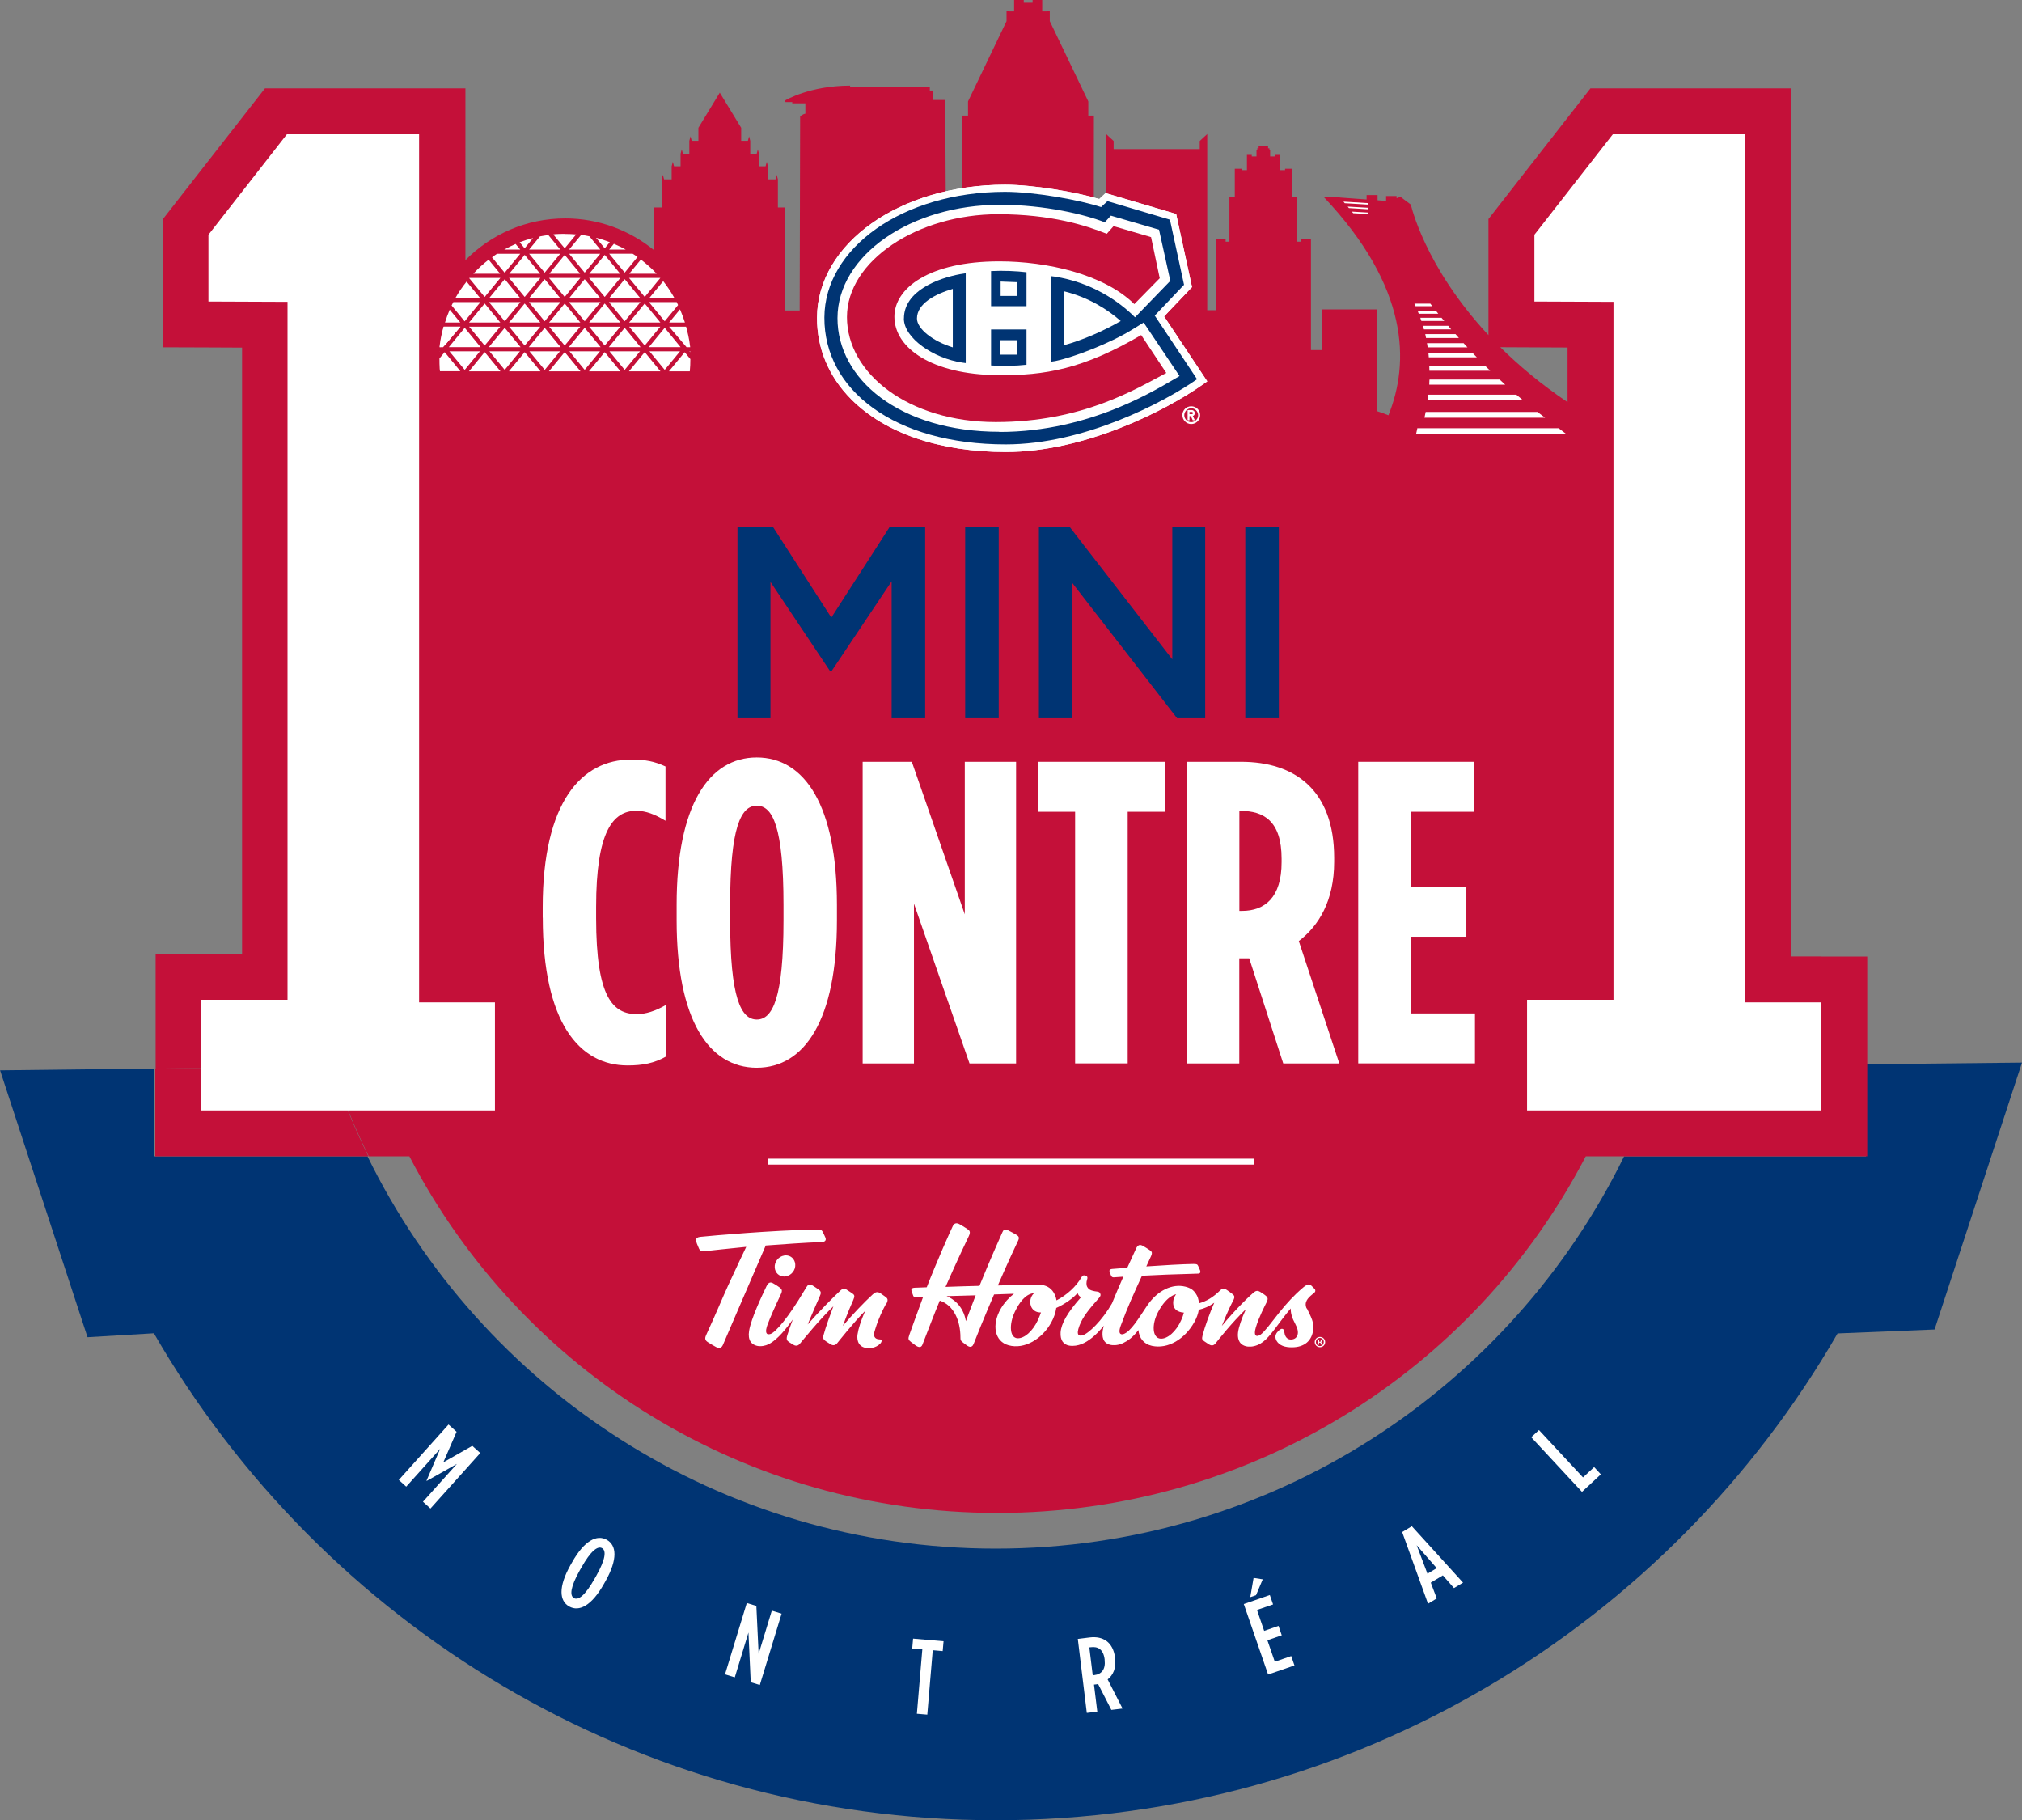
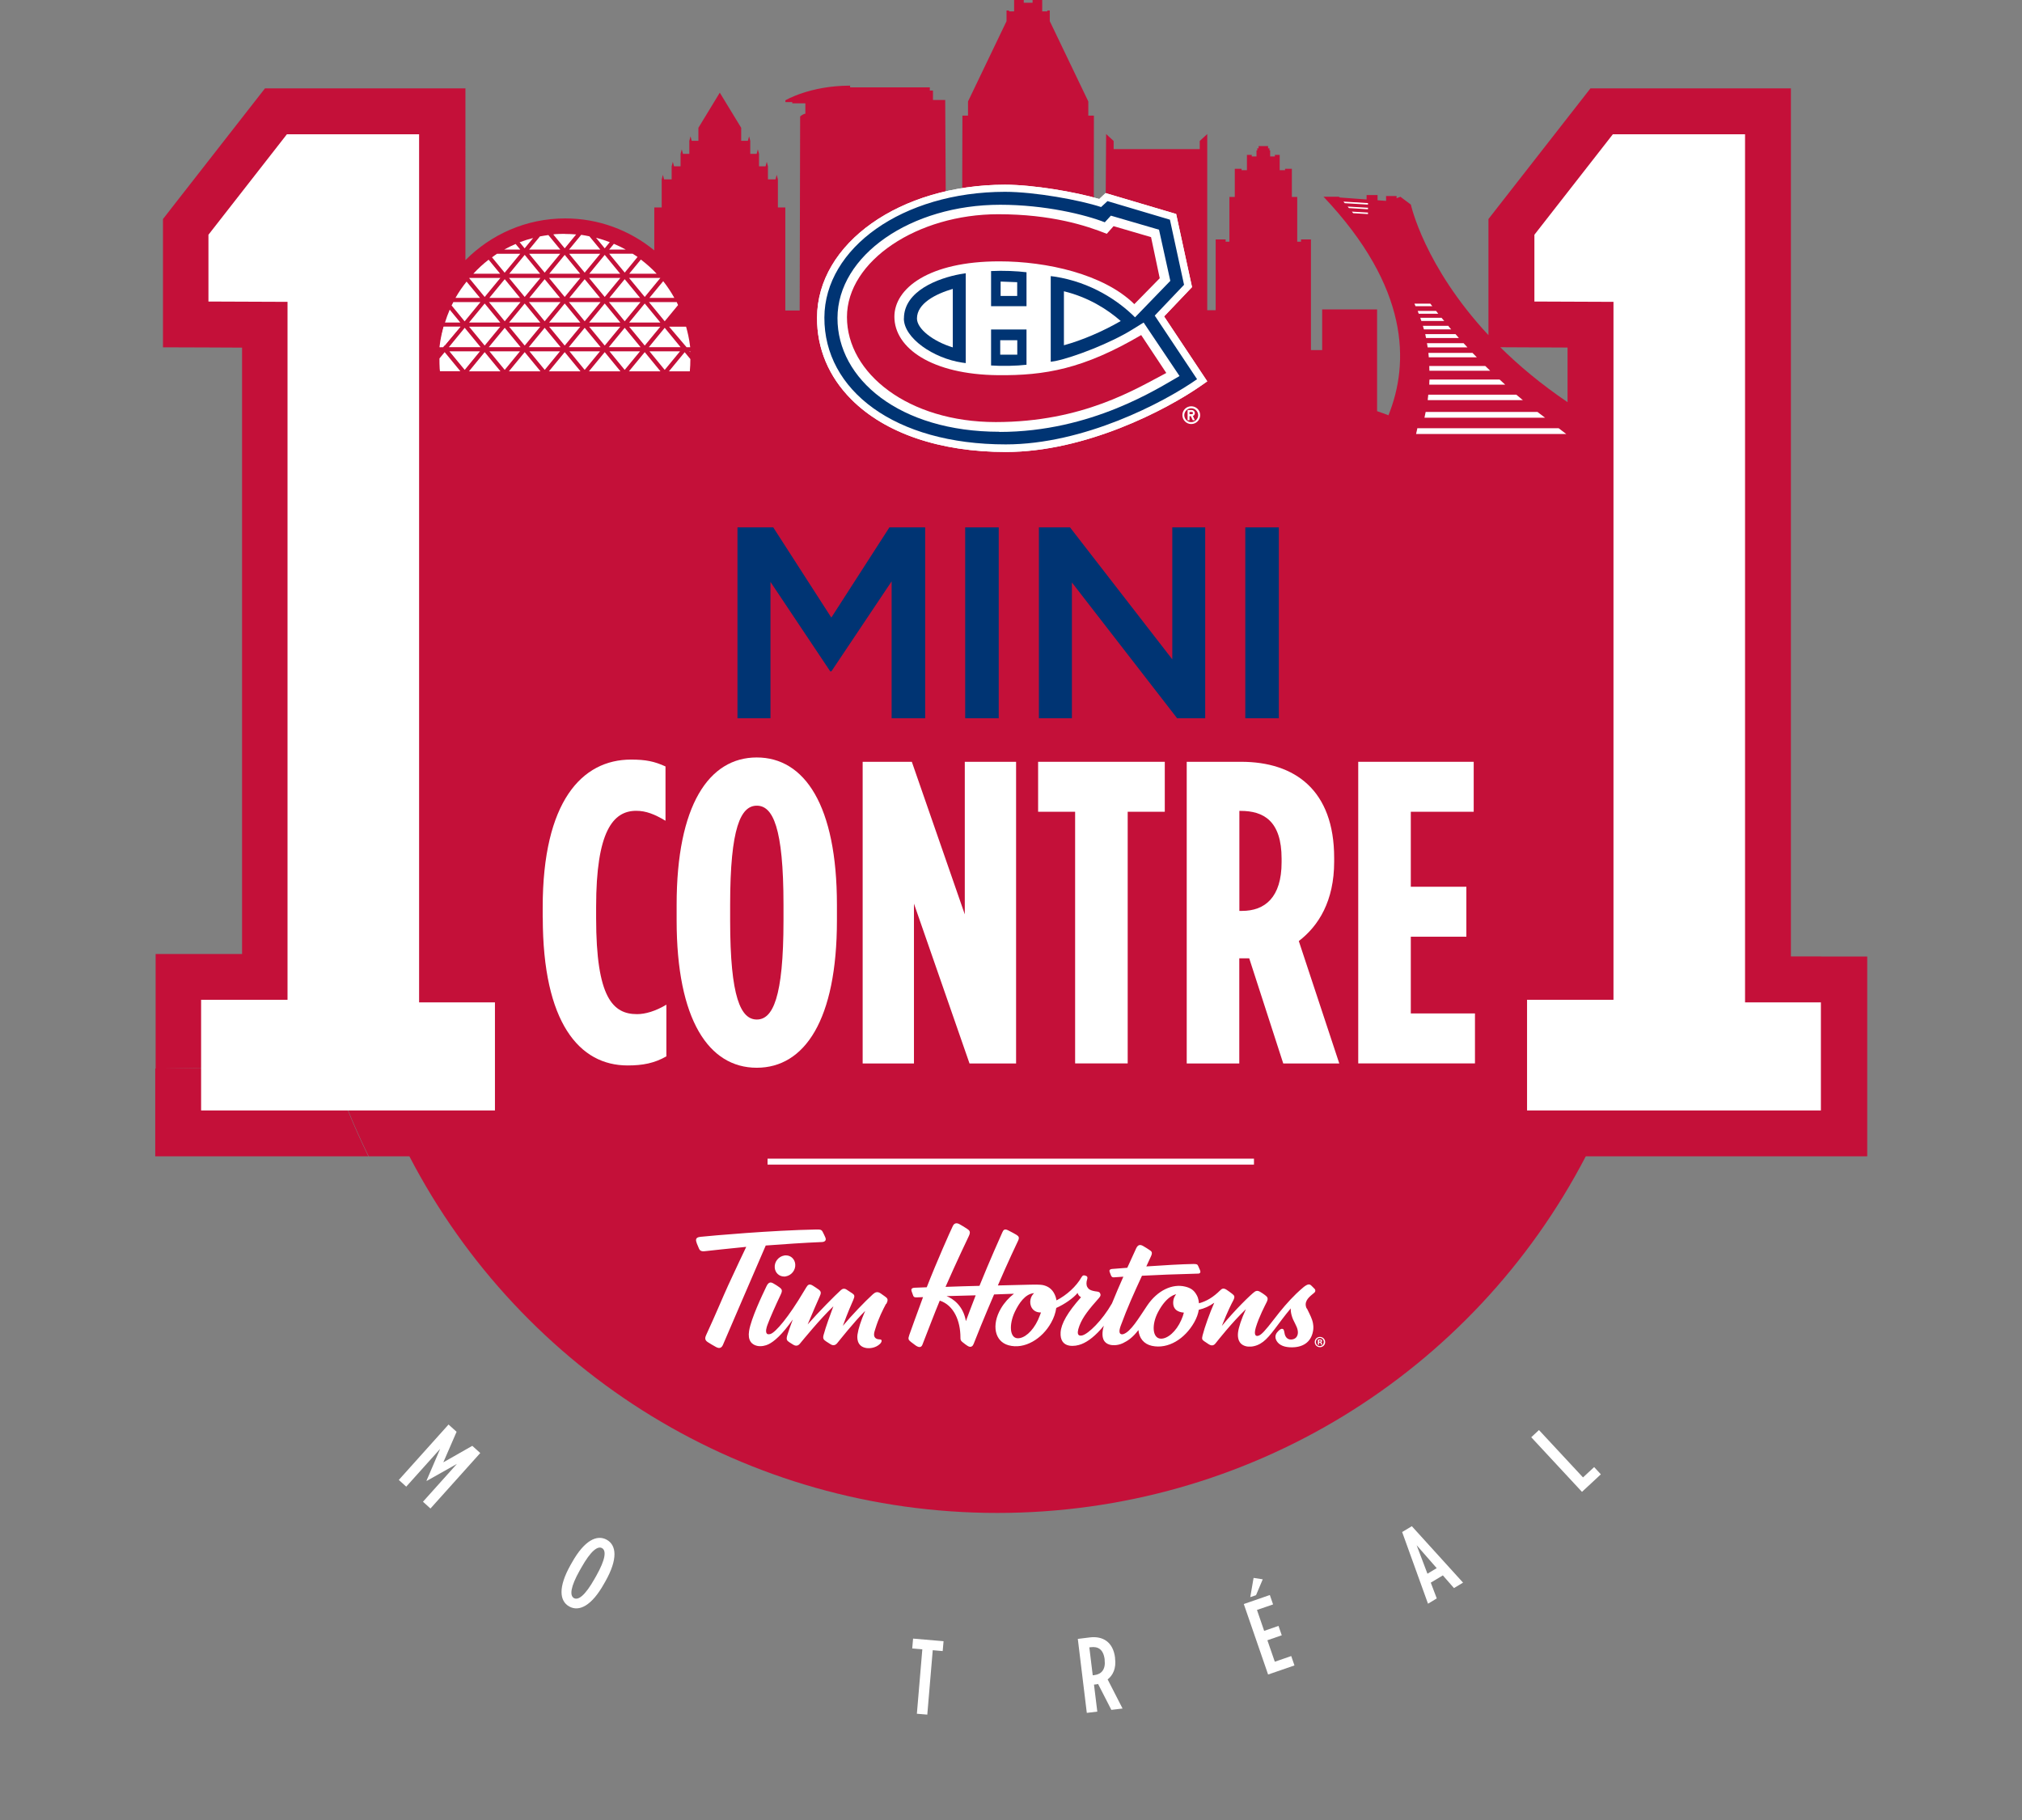
<svg xmlns="http://www.w3.org/2000/svg" id="Calque_2" data-name="Calque 2" viewBox="0 0 256.19 230.6">
  <rect x="0" y="0" width="256.19" height="230.6" fill="#808080" stroke="none" />
  <defs>
    <style>
      .cls-1 {
        fill: #c41039;
      }

      .cls-1, .cls-2, .cls-3, .cls-4 {
        stroke-width: 0px;
      }

      .cls-2 {
        fill: none;
      }

      .cls-3 {
        fill: #fff;
      }

      .cls-4 {
        fill: #003473;
      }
    </style>
  </defs>
  <g id="Layer_1" data-name="Layer 1">
    <g>
-       <path class="cls-4" d="m236.41,134.84v11.65h-30.63c-14.41,29.43-44.64,49.7-79.61,49.7s-65.2-20.27-79.61-49.7h-27v-11.12l-19.55.23,11.08,33.81,8.41-.5c21.25,36.87,61.06,61.69,106.67,61.69s85.4-24.81,106.65-61.67l12.29-.5,11.08-33.81-19.78.21Z" />
      <g>
        <g>
          <g>
            <path class="cls-2" d="m126.31,191.67c-31.8,0-60.21-17.69-74.49-45.18h-5.15c14.41,29.43,44.64,49.7,79.61,49.7s65.2-20.27,79.61-49.7h-5.02c-14.29,27.49-42.76,45.18-74.56,45.18Z" />
            <path class="cls-2" d="m198.62,44.03l-4.23-.02-4.29-.02c2.34,2.32,5.16,4.68,8.52,6.96v-6.93Z" />
            <path class="cls-1" d="m19.67,146.49h27c-1.79-3.66-3.35-7.45-4.64-11.37h0s-22.36.25-22.36.25v11.12Z" />
            <path class="cls-1" d="m230.71,121.17h-3.8V11.2h-25.4l-1.75,2.24-9.94,12.73-1.23,1.58v14.71c-8.15-8.75-9.83-16.54-9.83-16.54l-1.32-.99-.49.18v-.28h-1.33v.62l-1.08-.08v-.66h-1.39v.56l-3.39-.25-.14-.1h-1.93c10.9,11.52,10.9,21.06,8.23,27.69-.45-.17-.93-.35-1.44-.52v-12.89h-6.96v5.15h-1.42v-14.02h-1.26v.29h-.48v-5.67h-.68v-3.57h-.86v.18h-.68v-1.94h-.61v.2h-.6v-.77h-.09v-.26h-.17v-.28h-1.2v.28h-.17v.26h-.1v.77h-.6v-.2h-.61v1.94h-.68v-.18h-.86v3.57h-.68v5.67h-.48v-.29h-1.26v8.97h-1.07v-22.32l-.95.88v1.03h-10.91v-1.03l-.95-.88-.11,15.66h-1.46l.02-17.99h-.71v-1.8l-4.88-10.17v-1.35h-.31v.11h-.65V0h-1.22v.35h-1.12v-.35h-1.22v1.44h-.65v-.11h-.31v1.35l-4.88,10.17v1.8h-.71l-.05,18.08h-2.02l-.11-20.06h-1.55v-1.2h-.4v-.4h-10.1v-.22c-5.1,0-8.2,1.86-8.2,1.86v.22h.87v.16h1.66v1.31c-.36.07-.66.35-.66.35l-.06,24.59h-1.82v-13.06h-.94v-3.56l-.15-.57-.15.57h-.96v-1.65l-.15-.57-.15.57h-.83v-1.58l-.15-.57-.15.57h-.81v-1.65l-.15-.57-.15.57h-.85v-1.65l-2.71-4.45-2.71,4.45v1.65h-.85l-.15-.57-.15.57v1.65h-.81l-.15-.57-.15.57v1.58h-.83l-.15-.57-.15.57v1.65h-.96l-.15-.57-.15.57v3.56h-.94v5.44c-3.11-2.55-7.06-4.05-11.28-4.05-4.95,0-9.42,2.03-12.65,5.29V11.2h-25.4l-1.75,2.24-9.94,12.73-1.23,1.58v16.25l5.79.02,4.23.02v76.82h-10.95v14.52l22.36-.27h0s0,.01,0,.01c1.28,3.92,2.84,7.71,4.64,11.37h5.15c14.28,27.49,42.69,45.18,74.49,45.18s60.27-17.69,74.56-45.18h35.66v-25.31h-5.81Zm-32.1-70.22c-3.36-2.28-6.18-4.64-8.52-6.96l4.29.02,4.23.02v6.93Z" />
          </g>
          <g>
            <path class="cls-3" d="m56.84,180.48l1.01.91-1.68,3.87,3.67-2.09,1.01.91-6.31,7.03-.95-.86,4.3-4.79-3.82,2.15-.03-.03,1.73-4.03-4.3,4.79-.94-.85,6.31-7.03Z" />
            <path class="cls-3" d="m72.28,198.28l.2-.35c1.56-2.78,3.15-3.56,4.4-2.86s1.4,2.46-.16,5.24l-.2.35c-1.56,2.78-3.15,3.56-4.4,2.86-1.25-.7-1.4-2.46.16-5.24Zm3.06,1.72l.2-.35c1.2-2.13,1.29-3.21.74-3.52-.55-.31-1.42.33-2.62,2.46l-.2.35c-1.2,2.13-1.29,3.21-.74,3.52.55.31,1.42-.33,2.62-2.46Z" />
-             <path class="cls-3" d="m94.62,203.08l1.21.37.29,6.07,1.67-5.47,1.24.38-2.76,9.04-1.15-.35-.29-6.3-1.73,5.68-1.24-.38,2.76-9.04Z" />
+             <path class="cls-3" d="m94.62,203.08Z" />
            <path class="cls-3" d="m116.86,208.95l-1.28-.11.11-1.25,3.86.33-.11,1.25-1.26-.11-.69,8.16-1.32-.11.69-8.16Z" />
            <path class="cls-3" d="m136.55,207.63l1.53-.19c1.66-.2,2.95.58,3.2,2.57v.09c.16,1.25-.26,2.13-.94,2.66l1.89,3.69-1.42.17-1.68-3.28c-.05,0-.12.03-.17.04l-.35.04.42,3.42-1.33.16-1.14-9.38Zm2.13,4.58c.88-.11,1.42-.72,1.28-1.92v-.08c-.17-1.29-.86-1.64-1.75-1.53l-.19.02.43,3.54.23-.03Z" />
            <path class="cls-3" d="m157.59,203.21l3.3-1.14.41,1.19-2.04.7.91,2.65,1.82-.63.41,1.19-1.82.63.94,2.72,2.08-.72.41,1.19-3.34,1.15-3.08-8.93Zm1.24-3.31l1.16.18-.85,2.01-.73.25.42-2.44Z" />
            <path class="cls-3" d="m177.67,194.08l1.21-.73,6.49,7.15-1.15.69-1.41-1.61-1.53.92.76,2-1.11.67-3.28-9.09Zm4.36,4.58l-2.54-2.9,1.37,3.61,1.18-.71Z" />
            <path class="cls-3" d="m194.01,182.08l.98-.91,5.58,6,1.41-1.31.85.92-2.39,2.22-6.43-6.92Z" />
          </g>
          <rect class="cls-3" x="97.25" y="146.79" width="61.63" height=".75" />
          <g>
            <path class="cls-3" d="m68.76,116.27v-1.31c0-13.43,4.97-18.73,11.19-18.73,1.86,0,2.95.22,4.37.87v6.88c-1.37-.82-2.46-1.26-3.71-1.26-2.95,0-5.08,2.62-5.08,12.17v1.42c0,10.1,2.13,12.17,5.19,12.17,1.04,0,2.35-.38,3.71-1.2v6.55c-1.53.87-3,1.15-4.91,1.15-6.11,0-10.75-5.4-10.75-18.73Z" />
            <path class="cls-3" d="m85.73,116.6v-1.97c0-12.61,4.09-18.67,10.15-18.67s10.16,6.06,10.16,18.67v1.97c0,12.61-4.09,18.67-10.16,18.67s-10.15-6.06-10.15-18.67Zm13.54,0v-1.97c0-9.83-1.36-12.56-3.38-12.56s-3.38,2.73-3.38,12.56v1.97c0,9.83,1.37,12.56,3.38,12.56s3.38-2.73,3.38-12.56Z" />
            <path class="cls-3" d="m109.31,96.51h6.22l6.71,19.33v-19.33h6.5v38.22h-5.9l-7.04-20.25v20.25h-6.5v-38.22Z" />
            <path class="cls-3" d="m136.23,102.84h-4.7v-6.33h16.05v6.33h-4.7v31.88h-6.66v-31.88Z" />
            <path class="cls-3" d="m150.37,96.51h6.88c6.82,0,11.79,3.6,11.79,12.17v.49c0,4.97-1.97,8.13-4.48,10.05l5.13,15.51h-7.1l-4.31-13.32h-1.26v13.32h-6.66v-38.22Zm6.99,18.89c2.89,0,5.02-1.69,5.02-6.17v-.44c0-4.8-2.29-6.06-5.19-6.06h-.16v12.67h.33Z" />
            <path class="cls-3" d="m172.09,96.51h14.63v6.33h-7.97v9.5h7.04v6.33h-7.04v9.72h8.13v6.33h-14.79v-38.22Z" />
          </g>
          <g>
            <path class="cls-3" d="m147.49,40.09l3.54-3.72-2.01-9.26-8.94-2.65-.8.75c-2.99-.89-8.36-1.81-11.96-1.81-13.3.02-23.76,7.42-23.8,16.84-.02,3.9,1.48,7.48,4.34,10.35,4.28,4.3,11.23,6.67,19.58,6.67,10.06,0,20.31-5.3,24.78-8.43l.74-.52-5.46-8.21Z" />
            <path class="cls-3" d="m147.49,40.09l3.54-3.72-2.01-9.26-8.94-2.65-.8.75c-2.99-.89-8.36-1.81-11.96-1.81-13.3.02-23.76,7.42-23.8,16.84-.02,3.9,1.48,7.48,4.34,10.35,4.28,4.3,11.23,6.67,19.58,6.67,10.06,0,20.31-5.3,24.78-8.43l.74-.52-5.46-8.21Zm-20.06,16.23c-14.1,0-23.02-6.88-22.98-16.08.04-8.78,9.9-15.9,22.87-15.92,3.82,0,9.52,1.05,12.19,1.93l.81-.75,7.91,2.35,1.79,8.25-3.71,3.9,5.37,8.07c-4.27,2.99-14.38,8.26-24.24,8.26Z" />
            <path class="cls-3" d="m143.5,41.72c-2.74,1.71-7.39,3.51-9.77,4l-.58.09v-10.85l.48.06c4.62.71,8.11,3.07,10.2,5.16l4.47-4.62-1.43-6.48-6.1-1.78-.77.84c-2.48-.97-7.59-2.22-13.25-2.22-11.34,0-20.6,6.43-20.62,14.35-.02,7.72,7.84,14.41,20.53,14.41,11.72,0,20.18-5.58,22.83-7.08l-4.55-6.78c-.17.12-.65.4-1.42.88Zm-17.34,11.75c-11.06,0-18.85-5.85-18.85-13.3s8.95-13.03,19.16-13.03c6.76,0,11.16,1.44,13.76,2.48l.86-.97,4.75,1.39,1.1,5.21-3.22,3.28c-3.87-3.81-11.11-5.42-17.11-5.42-8.92,0-13.29,3.42-13.29,7.01,0,3.98,4.76,7.33,13.12,7.41,5.95.06,10.82-.78,18.15-5.08l3.18,4.8c-3.8,2-10.39,6.22-21.61,6.22Zm-.59-14.67v-4.44c1.55-.08,3.27,0,4.49.15v4.3h-4.49Zm4.49,2.94v4.47c-1.26.15-3.19.19-4.49.09v-4.57h4.49Zm-7.71-7.12v11.38l-.44-.06c-3.67-.55-7.4-3.11-7.4-5.59,0-3.51,4.35-5.11,7.13-5.62l.7-.11Z" />
            <path class="cls-1" d="m144.59,42.45c-7.33,4.3-12.2,5.14-18.15,5.08-8.36-.08-13.12-3.42-13.12-7.41,0-3.59,4.37-7.01,13.29-7.01,6,0,13.24,1.61,17.11,5.42l3.22-3.28-1.1-5.21-4.75-1.39-.86.97c-2.6-1.04-7-2.48-13.76-2.48-10.21,0-19.16,5.9-19.16,13.03s7.79,13.3,18.85,13.3,17.8-4.23,21.61-6.22l-3.18-4.8Z" />
            <path class="cls-4" d="m146.31,39.98l3.71-3.9-1.79-8.25-7.91-2.35-.81.75c-2.67-.88-8.37-1.93-12.19-1.93-12.98.02-22.83,7.14-22.87,15.92-.04,9.2,8.89,16.08,22.98,16.08,9.87,0,19.97-5.27,24.24-8.26l-5.37-8.07Zm-19.67,14.72c-12.69,0-20.55-6.69-20.53-14.41.02-7.93,9.28-14.35,20.62-14.35,5.66,0,10.77,1.25,13.25,2.22l.77-.84,6.1,1.78,1.43,6.48-4.47,4.62c-2.09-2.09-5.57-4.45-10.2-5.16l-.48-.06v10.85l.58-.09c2.38-.49,7.03-2.29,9.77-4,.77-.48,1.24-.77,1.42-.88l4.55,6.78c-2.65,1.5-11.11,7.08-22.83,7.08Zm15.36-14.03c-2.31,1.33-4.87,2.43-7.2,3.07v-6.84c3.09.75,5.53,2.3,7.2,3.77Z" />
            <path class="cls-4" d="m114.52,40.35c0,2.47,3.72,5.04,7.4,5.59l.44.06v-11.38l-.7.11c-2.78.51-7.13,2.12-7.13,5.62Zm6.2,3.66c-2.51-.76-4.54-2.35-4.54-3.66,0-1.92,2.4-3.13,4.54-3.75v7.41Z" />
            <path class="cls-4" d="m125.57,34.35v4.44h4.49v-4.3c-1.22-.15-2.94-.23-4.49-.15Zm1.21,1.32l2.1.08v1.74h-2.1v-1.82Z" />
            <path class="cls-4" d="m125.57,46.3c1.3.1,3.23.06,4.49-.09v-4.47h-4.49v4.57Zm1.16-3.2h2.16v1.83h-2.16s0-1.83,0-1.83Z" />
            <path class="cls-3" d="m150.93,51.47c-.62,0-1.12.5-1.12,1.12s.5,1.13,1.12,1.13,1.13-.5,1.13-1.13-.5-1.12-1.13-1.12Zm0,2.01c-.49,0-.88-.4-.88-.88s.4-.88.88-.88.88.4.88.88-.4.88-.88.88Z" />
            <path class="cls-3" d="m151.39,52.33c0-.21-.17-.38-.38-.38h-.54v1.29h.24v-.52h.17l.24.52h.27l-.25-.54c.15-.05.25-.19.25-.36Zm-.38.14h-.3v-.28h.3c.08,0,.14.06.14.14s-.06.14-.14.14Z" />
          </g>
          <polygon class="cls-3" points="170.76 26.18 170.91 26.36 173.32 26.51 173.33 26.32 170.76 26.17 170.76 26.18" />
          <polygon class="cls-3" points="171.3 26.83 171.45 27.01 173.32 27.12 173.33 26.93 171.3 26.81 171.3 26.83" />
          <polygon class="cls-3" points="170.23 25.56 170.38 25.74 173.32 25.92 173.33 25.73 170.23 25.54 170.23 25.56" />
          <g>
            <path class="cls-3" d="m181.12,46.97h7.69l-.13-.13c-.08-.08-.16-.16-.24-.23-.08-.08-.15-.15-.23-.22l-.02-.02h-7.1l.02.61Z" />
            <path class="cls-3" d="m181.11,48.15c0,.08,0,.17-.01.25,0,.09,0,.17-.01.25v.08s9.62,0,9.62,0l-.38-.35c-.1-.09-.21-.19-.31-.28l-.02-.02h-8.88v.07Z" />
            <path class="cls-3" d="m180.96,50.06c-.02.18-.04.35-.06.53v.1s12.05,0,12.05,0l-.16-.13c-.14-.12-.29-.24-.43-.36l-.24-.2h-11.16v.07Z" />
            <path class="cls-3" d="m180.62,52.25c-.04.2-.08.39-.12.58l-.02.09h15.29l-.18-.13c-.25-.19-.51-.39-.76-.58l-.02-.02h-14.18v.06Z" />
            <path class="cls-3" d="m179.98,40.36c.02.06.05.12.07.19l.04.11h2.9l-.11-.12s-.08-.09-.11-.13c-.03-.04-.07-.08-.1-.12l-.02-.03h-2.7l.04.1Z" />
            <path class="cls-3" d="m181.37,38.66c-.05-.06-.09-.11-.12-.16l-.02-.03h-2.02l.04.1s.03.06.04.09c.01.03.03.05.04.08l.02.05h2.13l-.1-.12Z" />
            <path class="cls-3" d="m179.66,39.5c.03.06.05.13.08.2l.02.05h2.47l-.09-.12s-.07-.09-.11-.14l-.08-.1h-2.33l.05.1Z" />
            <path class="cls-3" d="m198.27,54.85c-.25-.19-.51-.39-.76-.58l-.02-.02h-17.92v.06c-.05.2-.09.39-.13.58l-.02.09h19.03l-.18-.13Z" />
            <polygon class="cls-3" points="181.03 45.27 187.12 45.27 186.57 44.71 180.98 44.71 181.03 45.27" />
            <path class="cls-3" d="m180.82,43.57c0,.07.02.14.03.21,0,.06.02.11.03.17v.06h5.05l-.12-.13c-.12-.13-.24-.25-.35-.38l-.02-.02h-4.64v.09Z" />
            <path class="cls-3" d="m180.41,41.73h3.46l-.11-.12c-.04-.05-.09-.1-.13-.16-.04-.05-.08-.09-.11-.14l-.02-.03h-3.22l.13.44Z" />
            <path class="cls-3" d="m180.67,42.82h4.17l-.11-.13c-.09-.1-.18-.21-.27-.31l-.04-.05h-3.84l.1.48Z" />
          </g>
          <g>
            <polygon class="cls-3" points="63.95 41.53 61.93 43.98 65.96 43.98 63.95 41.53" />
            <path class="cls-3" d="m60.88,38.27h-3.44c-.07.14-.15.28-.22.43l1.65,2.01,2-2.43Z" />
            <path class="cls-3" d="m55.77,43.91s0,.04,0,.07h.06l-.05-.07Z" />
            <polygon class="cls-3" points="78.6 40.86 76.62 38.45 74.64 40.86 78.6 40.86" />
            <path class="cls-3" d="m58.31,41.39h-2.08c-.16.59-.29,1.19-.38,1.8l.49.59,1.97-2.39Z" />
            <path class="cls-3" d="m56.98,39.23c-.23.53-.42,1.07-.6,1.63h1.94l-1.34-1.63Z" />
            <path class="cls-3" d="m59.12,35.67c-.52.65-1,1.34-1.41,2.07h3.11l-1.71-2.07Z" />
            <path class="cls-3" d="m61.91,32.9c-.7.54-1.34,1.13-1.94,1.78h3.4l-1.46-1.78Z" />
            <polygon class="cls-3" points="62.01 44.51 63.95 46.86 65.88 44.51 62.01 44.51" />
            <polygon class="cls-3" points="79.15 46.86 81.09 44.51 77.22 44.51 79.15 46.86" />
            <path class="cls-3" d="m63.4,35.21h-3.92s-.02.02-.03.03l1.96,2.38,1.99-2.41Z" />
            <polygon class="cls-3" points="81.16 43.98 79.15 41.53 77.14 43.98 81.16 43.98" />
            <polygon class="cls-3" points="59.42 47.04 63.41 47.04 61.41 44.61 59.42 47.04" />
            <polygon class="cls-3" points="64.49 35.21 66.48 37.62 68.47 35.21 64.49 35.21" />
            <path class="cls-3" d="m56.34,44.61l-.66.8c0,.43,0,.86.03,1.3,0,.11.03.22.04.32h2.58l-2-2.43Z" />
            <polygon class="cls-3" points="76.03 37.74 74.08 35.37 72.14 37.74 76.03 37.74" />
            <path class="cls-3" d="m55.72,44.51s0,.02,0,.03l.03-.03h-.02Z" />
            <polygon class="cls-3" points="59.44 41.39 61.41 43.78 63.38 41.39 59.44 41.39" />
            <polygon class="cls-3" points="61.95 38.27 63.95 40.7 65.95 38.27 61.95 38.27" />
            <path class="cls-3" d="m65.92,32.15h-2.95c-.22.14-.42.3-.63.45l1.6,1.95,1.97-2.39Z" />
            <polygon class="cls-3" points="69.01 41.53 67 43.98 71.03 43.98 69.01 41.53" />
            <polygon class="cls-3" points="74.08 46.86 76.02 44.51 72.15 44.51 74.08 46.86" />
            <polygon class="cls-3" points="76.1 43.98 74.08 41.53 72.07 43.98 76.1 43.98" />
            <polygon class="cls-3" points="78.61 47.04 76.62 44.61 74.62 47.04 78.61 47.04" />
            <polygon class="cls-3" points="69.01 35.37 67.07 37.74 70.96 37.74 69.01 35.37" />
            <polygon class="cls-3" points="78.59 41.39 74.65 41.39 76.62 43.78 78.59 41.39" />
            <polygon class="cls-3" points="76.09 38.27 72.08 38.27 74.08 40.7 76.09 38.27" />
            <polygon class="cls-3" points="66.48 38.45 64.5 40.86 68.46 40.86 66.48 38.45" />
            <polygon class="cls-3" points="64.51 41.39 66.48 43.78 68.45 41.39 64.51 41.39" />
            <polygon class="cls-3" points="64.48 47.04 68.48 47.04 66.48 44.61 64.48 47.04" />
            <polygon class="cls-3" points="67.01 38.27 69.01 40.7 71.02 38.27 67.01 38.27" />
-             <path class="cls-3" d="m86.78,40.86c-.18-.57-.39-1.13-.62-1.67l-1.38,1.67h2Z" />
            <path class="cls-3" d="m85.44,37.74c-.42-.75-.89-1.46-1.41-2.12l-1.75,2.12h3.16Z" />
            <path class="cls-3" d="m84.22,40.7l1.69-2.05c-.06-.12-.11-.26-.17-.38h-3.52l2,2.43Z" />
            <path class="cls-3" d="m86.93,41.39h-2.15l2.21,2.6h.46c-.12-1.12-.37-2.04-.52-2.6Z" />
            <path class="cls-3" d="m56.2,41.39h2.15s-2.21,2.6-2.21,2.6h-.46c.12-1.12.37-2.04.52-2.6Z" />
            <polygon class="cls-3" points="81.69 37.62 83.67 35.21 83.67 35.21 79.7 35.21 81.69 37.62" />
            <path class="cls-3" d="m84.76,47.04h2.64c.05-.51.07-1.03.07-1.55l-.72-.87-2,2.43Z" />
            <polygon class="cls-3" points="63.95 35.37 62 37.74 65.89 37.74 63.95 35.37" />
            <path class="cls-3" d="m87.45,44.62s0-.08,0-.12h-.1l.1.12Z" />
            <path class="cls-3" d="m71.6,29.63c-.4,0-.8,0-1.2.03-.1,0-.2.03-.3.04l1.45,1.76.05-.06,1.4-1.7c-.46-.04-.93-.06-1.4-.06Z" />
            <path class="cls-3" d="m65.92,31.62l-.59-.71c-.5.21-.98.45-1.45.71h2.04Z" />
            <path class="cls-3" d="m67.56,30.15c-.59.15-1.16.33-1.72.54l.63.77,1.08-1.31Z" />
            <path class="cls-3" d="m70.99,31.62l-1.51-1.84c-.36.05-.72.1-1.07.17l-1.37,1.67h3.96Z" />
            <path class="cls-3" d="m79.15,34.54l1.63-1.99c-.2-.15-.42-.27-.63-.41h-2.97l1.97,2.39Z" />
            <polygon class="cls-3" points="61.41 38.45 59.43 40.86 63.39 40.86 61.41 38.45" />
            <polygon class="cls-3" points="58.88 41.53 56.87 43.98 60.89 43.98 58.88 41.53" />
            <path class="cls-3" d="m76.06,31.62l-1.38-1.68c-.34-.07-.69-.14-1.04-.19l-1.54,1.87h3.96Z" />
            <path class="cls-3" d="m83.2,34.68c-.61-.66-1.29-1.25-2-1.8l-1.48,1.8h3.48Z" />
            <path class="cls-3" d="m77.26,30.68c-.57-.22-1.15-.41-1.74-.56l1.1,1.34.64-.78Z" />
            <path class="cls-3" d="m79.29,31.62c-.49-.27-.99-.51-1.51-.73l-.6.73h2.11Z" />
            <polygon class="cls-3" points="56.94 44.51 58.88 46.86 60.81 44.51 56.94 44.51" />
            <polygon class="cls-3" points="67.08 44.51 69.02 46.86 70.95 44.51 67.08 44.51" />
            <polygon class="cls-3" points="76.05 32.15 72.11 32.15 74.08 34.54 76.05 32.15" />
            <polygon class="cls-3" points="78.6 35.21 74.63 35.21 76.62 37.62 78.6 35.21" />
            <polygon class="cls-3" points="81.15 38.27 77.15 38.27 79.15 40.7 81.15 38.27" />
            <polygon class="cls-3" points="78.58 34.68 76.62 32.29 74.66 34.68 78.58 34.68" />
            <g>
              <polygon class="cls-3" points="71.6 37.56 73.53 35.21 71.6 35.21 69.56 35.21 71.55 37.62 71.6 37.56" />
              <polygon class="cls-3" points="71.6 38.51 71.55 38.45 69.57 40.86 71.6 40.86 73.53 40.86 71.6 38.51" />
              <polygon class="cls-3" points="73.55 47.04 71.6 44.67 71.55 44.61 69.55 47.04 71.6 47.04 73.55 47.04" />
              <polygon class="cls-3" points="69.58 41.39 71.55 43.78 71.6 43.72 73.52 41.39 71.6 41.39 69.58 41.39" />
              <polygon class="cls-3" points="73.51 34.68 71.6 32.35 71.55 32.29 69.59 34.68 71.6 34.68 73.51 34.68" />
            </g>
            <polygon class="cls-3" points="70.98 32.15 67.04 32.15 69.01 34.54 70.98 32.15" />
            <polygon class="cls-3" points="83.68 47.04 81.69 44.61 79.69 47.04 83.68 47.04" />
            <polygon class="cls-3" points="83.66 41.39 79.72 41.39 81.69 43.78 83.66 41.39" />
            <polygon class="cls-3" points="84.22 46.86 86.16 44.51 82.29 44.51 84.22 46.86" />
            <polygon class="cls-3" points="86.23 43.98 84.22 41.53 82.21 43.98 86.23 43.98" />
            <polygon class="cls-3" points="83.67 40.86 81.69 38.45 79.71 40.86 83.67 40.86" />
            <polygon class="cls-3" points="81.1 37.74 79.15 35.37 77.21 37.74 81.1 37.74" />
            <polygon class="cls-3" points="66.48 32.29 64.52 34.68 68.44 34.68 66.48 32.29" />
          </g>
          <polygon class="cls-3" points="230.71 140.68 193.48 140.68 193.48 126.66 204.43 126.66 204.43 38.24 194.41 38.2 194.41 29.74 204.35 17.01 221.1 17.01 221.1 126.99 230.71 126.99 230.71 140.68" />
          <polygon class="cls-3" points="62.71 140.68 25.48 140.68 25.48 126.66 36.43 126.66 36.43 38.24 26.41 38.2 26.41 29.74 36.35 17.01 53.1 17.01 53.1 126.99 62.71 126.99 62.71 140.68" />
        </g>
        <g>
          <path class="cls-4" d="m105.33,85.05h-.14l-7.57-11.33v17.27h-4.18v-24.18h4.53l7.36,11.43,7.36-11.43h4.53v24.18h-4.25v-17.34l-7.63,11.4Z" />
          <path class="cls-4" d="m126.54,66.81v24.18h-4.25v-24.18h4.25Z" />
          <path class="cls-4" d="m148.52,66.81h4.18v24.18h-3.56l-13.33-17.2v17.2h-4.18v-24.18h3.94l12.96,16.72v-16.72Z" />
          <path class="cls-4" d="m162.03,66.81v24.18h-4.25v-24.18h4.25Z" />
        </g>
      </g>
    </g>
    <path class="cls-3" d="m97.03,157.77c-.98,2.22-5.05,11.74-5.43,12.6-.16.37-.42.53-.88.28-.46-.25-.7-.4-1.06-.63-.45-.29-.3-.64-.17-.93,1.27-2.75,2.08-4.75,2.77-6.25,1.19-2.59,1.77-3.78,2.29-4.88-1.99.21-4.59.46-5.15.54-.71.1-.77-.15-.94-.56-.13-.34-.09-.2-.17-.41-.13-.38-.26-.77.46-.84,1.56-.16,8.98-.82,14.69-.93.48,0,.66,0,.82.35.15.32.17.31.32.68.15.37-.1.55-.44.56-2.43.1-4.79.27-7.1.44m15.25,7.41c.3-.57.17-.72-.17-.96-.29-.21-.35-.26-.55-.39-.39-.26-.67-.16-.98.12-1.07.98-2.63,2.61-3.8,4,.69-1.88,1.07-2.7,1.32-3.28.22-.5.16-.64-.11-.83-.19-.13-.4-.27-.73-.48-.29-.19-.53-.12-.73.06-.72.65-2.8,2.74-4.21,4.35.69-1.64,1.3-3.05,1.51-3.51.2-.44.24-.65-.11-.91-.26-.19-.5-.34-.75-.5-.45-.28-.63-.09-.81.2-.07.11-.17.28-.3.49-1.98,3.35-3.59,5.21-4.23,5.43-.27.09-.41.03-.47-.03-.23-.23-.03-.87.07-1.12.34-.93,1-2.4,1.67-3.82.26-.54.18-.69-.19-.96-.23-.17-.44-.3-.72-.46-.41-.25-.66-.12-.89.36-.55,1.15-1.94,4.06-2.2,5.65-.19,1.2.32,1.73,1.01,1.89.52.12,1.1-.03,1.43-.19.73-.35,1.74-1.22,3.1-3.15-.26.69-.54,1.47-.69,1.97-.17.56-.07.71.26.92.15.1.22.15.44.28.22.14.56.28.87-.08.4-.48,2.56-3.14,4.26-4.76-.39,1.04-.97,2.62-1.24,3.63-.12.45-.02.6.35.84l.55.35c.13.08.49.25.81-.13.31-.37,2.11-2.67,3.56-4.11-.55,1.27-.86,2.24-.97,2.98-.04.25-.19,1.53,1.13,1.73.42.06,1.18,0,1.73-.54.14-.14.21-.31.19-.41-.02-.13-.12-.14-.27-.15-.11,0-.25-.02-.39-.09-.49-.25-.25-.86-.14-1.22.42-1.39.96-2.43,1.36-3.19m-12.7-3.48c.72-.12,1.26-.8,1.2-1.53-.05-.65-.55-1.13-1.19-1.13-.07,0-.14,0-.21.02-.72.12-1.26.8-1.2,1.53.05.65.55,1.13,1.2,1.13.07,0,.14,0,.21-.02m66.01,4.05c.12.27.49.94.66,1.45.21.63.17,1.04.15,1.26-.18,1.4-1.1,2.21-2.67,2.23-.88.01-1.62-.21-1.98-.83-.17-.31-.22-.67.05-1.04.13-.17.29-.31.36-.36.11-.08.2-.12.27-.12.2.01.26.12.33.54.08.52.39.83.82.82.15,0,.67-.04.83-.58.12-.39,0-.86-.3-1.42-.4-.73-.58-1.35-.56-1.94-.37.43-.75.92-1.1,1.38-1.4,1.86-2.06,2.84-3.14,3.27-.55.22-1.1.24-1.48.13-.97-.27-1.02-1.16-.96-1.72.08-.67.41-1.68,1-2.97-1.81,1.74-3.55,3.96-3.86,4.35-.3.38-.65.23-.85.1-.25-.16-.34-.22-.57-.38-.27-.19-.33-.28-.21-.75.28-1.09.91-2.84,1.48-4.13-.65.46-1.24.72-1.96.89-.08.51-.27,1.04-.58,1.59-1.19,2.1-3.3,3.43-5.37,2.98-1.03-.23-1.61-.99-1.7-2-.74.97-1.36,1.37-1.96,1.66-.76.36-1.41.25-1.57.22-1.03-.23-1.09-1.11-.99-1.82.02-.16.07-.37.14-.61-1.03,1.27-2.02,2.02-2.83,2.33-.43.17-1.01.29-1.57.19-.73-.14-1.14-.69-1.08-1.67.07-1.11.88-2.54,2.59-4.46-.23-.11-.38-.32-.44-.54-.49.62-1.64,1.43-2.7,1.9-.09.63-.3,1.24-.64,1.85-1.13,2.06-3.38,3.44-5.4,2.88-1.76-.48-2.19-2.57-.98-4.65.44-.75,1.02-1.39,1.66-1.88-1.23.05-2.52.09-2.52.09,0,0-1.35,3.1-2.59,6.27-.09.24-.32.53-.76.25-.22-.14-.34-.23-.65-.48-.24-.19-.26-.31-.26-.58,0-2.14-.85-4.1-2.62-4.68-.69,1.66-1.44,3.65-2.2,5.59-.16.41-.5.34-.86.09-.23-.16-.39-.28-.6-.45-.32-.26-.38-.36-.2-.88.18-.52.94-2.62,1.74-4.79-.2,0-.84.03-.84.03-.21,0-.33-.03-.4-.2-.09-.23-.14-.38-.2-.55-.08-.23-.06-.43.33-.47.15-.01.86-.03,1.58-.06,1.3-3.33,3.01-7.16,3.31-7.77.2-.42.55-.39.86-.21.23.13.54.31.92.56.36.23.5.4.23.96-.05.1-1.57,3.28-2.94,6.41.76-.03,3.55-.12,4.3-.13,1.31-3.24,2.69-6.31,2.89-6.76.13-.29.26-.53.75-.27.55.29.67.34,1.02.55.32.2.43.35.23.77-.1.21-1.32,2.77-2.56,5.66.67-.02,3.33-.08,4.12-.1.25,0,1.24-.05,1.71.08.75.2,1.2.68,1.46,1.37.05.12.12.39.14.54,1.27-.65,2.5-1.75,3.18-2.95.14-.24.29-.27.57-.15.22.09.18.29.13.45-.11.35-.12.72.03.97.14.23.31.46,1.27.57.22.03.32.12.37.27.05.15.07.27-.17.54-1.26,1.42-2.04,2.38-2.47,3.5-.52,1.36.06,1.3.35,1.24.78-.19,2.53-1.89,3.77-4.06.44-1.1.96-2.29,1.44-3.38-.67.04-1.08.07-1.17.08-.29.02-.34-.13-.4-.25-.05-.13-.1-.25-.16-.42-.06-.17-.06-.35.31-.39.11-.01.86-.07,1.92-.15.54-1.19.97-2.13,1.12-2.45.21-.45.48-.55.9-.3.39.23.45.27.77.48.3.19.44.32.21.82-.21.45-.4.88-.59,1.28,2.15-.15,4.58-.29,5.98-.31.42,0,.5.05.59.25.09.2.16.35.24.55.1.23.02.42-.25.42-2.79.07-5.26.17-7.11.27-1.03,2.24-1.81,3.94-2.69,6.33-.47,1.28.25,1.09.32,1.07.95-.31,1.9-1.94,3.03-3.62,1.3-1.93,3.2-2.81,4.83-2.4.61.15,1.03.4,1.34.9.1.14.19.32.25.49.07.21.12.46.14.72.95-.26,1.78-.74,2.71-1.66.2-.2.41-.31.81-.04.25.17.41.28.64.46.32.25.46.37.16.93-.17.32-.67,1.27-1.42,3.18,1.67-2.05,3.73-4.04,4.17-4.34.12-.08.33-.2.7.03.25.15.37.23.61.41.32.24.43.41.2.88-.22.45-.96,1.84-1.37,3.19-.32,1.08.05,1.16.32,1.07.38-.11.87-.65,1.97-2.08.96-1.25,1.81-2.26,2.83-3.25.28-.27.68-.63.95-.85.21-.16.44-.31.62-.32.13,0,.2.02.36.17.12.12.14.14.22.22.17.16.25.23.26.36.02.21-.09.27-.32.46l-.11.09c-.49.41-1.04.95-.66,1.76m-41.94-1.68c-.54.02-2.52.06-3.69.1.8.31,2.12,1.21,2.45,3.17.06-.18.84-2.25,1.24-3.27m8.28,2.17c-1.08.04-1.51-.91-1.33-1.66.06-.26.19-.56.45-.78-.02,0-.03,0-.05,0-1.09.11-1.86,1.27-2.37,2.32-.79,1.65-.67,3.34.32,3.39.84.04,1.9-.84,2.59-2.31.11-.24.31-.75.39-.97m18.1.03c-.83-.05-1.52-.48-1.32-1.61.04-.25.18-.51.34-.71,0,0-1.16.11-2.29,2.25-.85,1.6-.72,3.33.34,3.37.84.04,1.95-.88,2.6-2.36.16-.35.25-.64.33-.94m17.9,3.73c0,.37-.29.65-.66.65s-.66-.29-.66-.65.29-.65.66-.65.66.29.66.65m-.17,0c0-.29-.21-.52-.5-.52s-.5.23-.5.52.21.51.5.51.49-.23.49-.51m-.23.17c.02.1.03.14.05.16h-.16s-.03-.08-.05-.16c-.01-.07-.05-.1-.13-.1h-.07v.26h-.15v-.64c.06-.01.14-.02.25-.02.12,0,.18.02.22.05.04.03.06.08.06.14,0,.07-.06.13-.13.15h0c.06.03.1.08.12.17m-.14-.3c0-.06-.04-.1-.14-.1-.04,0-.07,0-.08,0v.18h.07c.08,0,.15-.03.15-.09" />
  </g>
</svg>